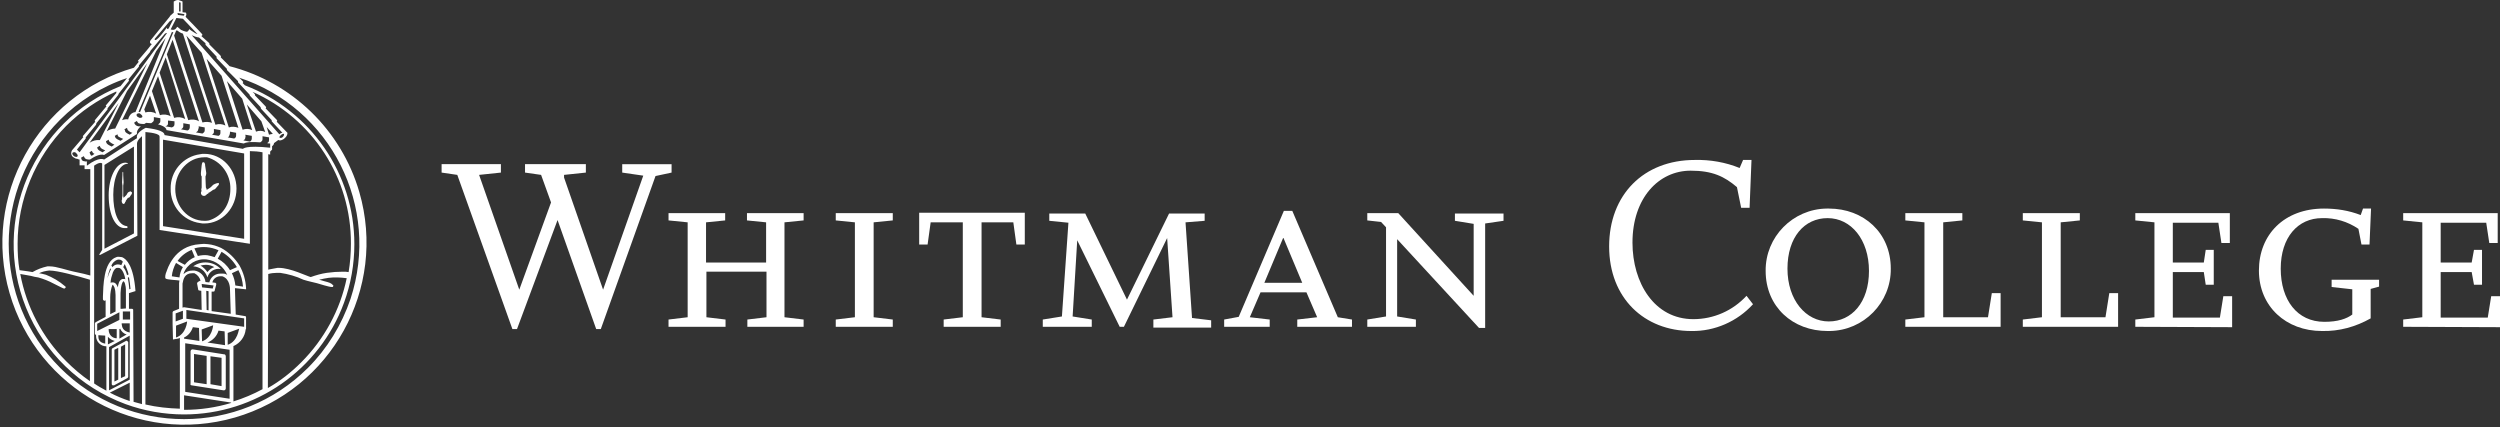
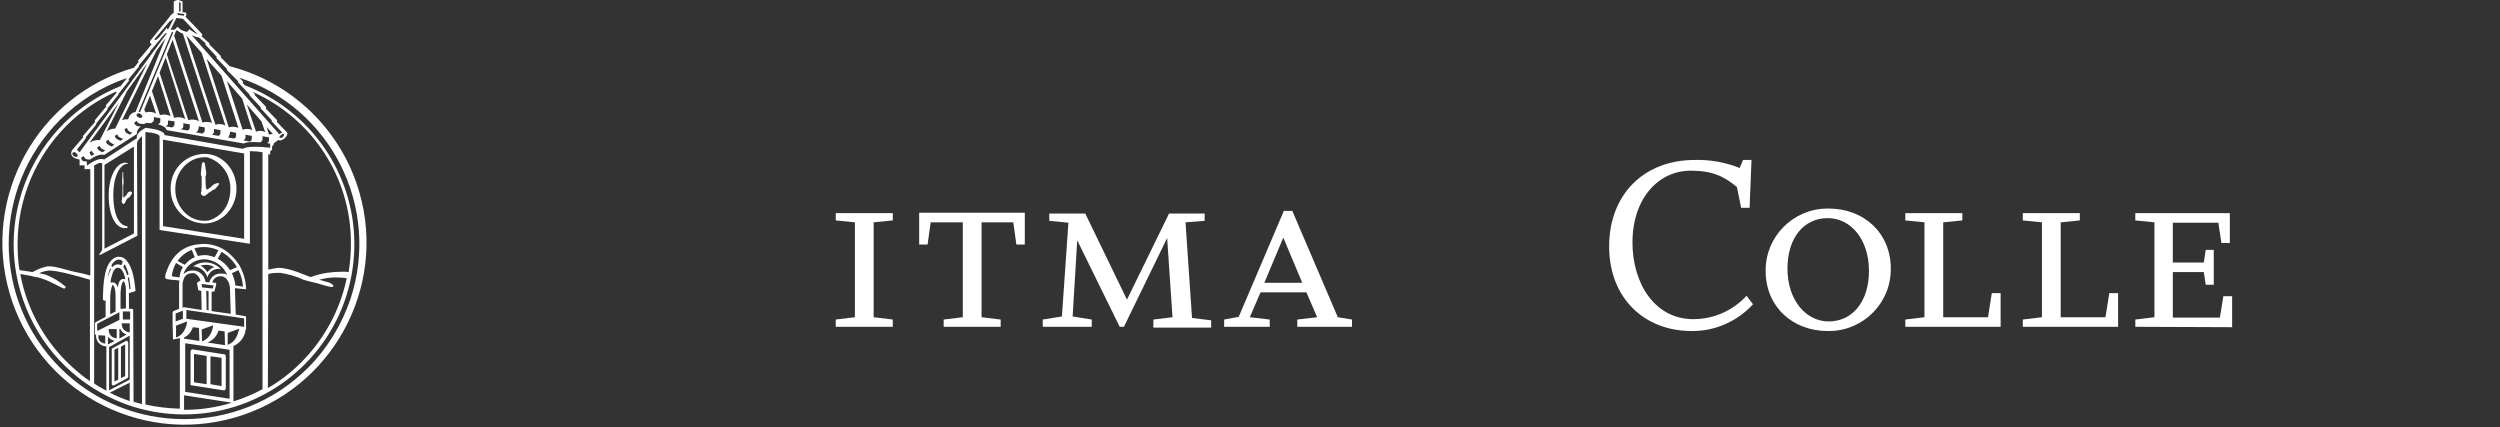
<svg xmlns="http://www.w3.org/2000/svg" version="1.1" id="Layer_2_00000020383103382142621780000010618282234361885881_" x="0px" y="0px" viewBox="0 0 653.3 111.7" style="enable-background:new 0 0 653.3 111.7;" xml:space="preserve">
  <rect x="0" y="0" width="653.3" height="111.7" fill="#333333" stroke="none" />
  <style type="text/css">
	.st0{fill:#FFFFFF;}
</style>
-   <path class="st0" d="M171.3,46L157,86h-1.2l-10.1-28.5L135.1,86h-1.2l-14.4-40.3l-4.1-0.6v-2.2h15.5v2.2l-5.7,0.6l10.5,30l8.3-22.8  l-2.6-7.2l-4.2-0.6v-2.2h15.9v2.2l-5.7,0.6v0.7l10.2,29.3l10.5-29.8l-5.5-0.8v-2.2h12.9v2.2L171.3,46z" />
-   <path class="st0" d="M195.3,85.4v-1.9l5-0.6V71h-15.7v11.9l5,0.6v1.9h-14.9v-1.9l5-0.6V58.1l-5-0.5v-1.9h14.8v1.9l-5,0.5v10.5h15.7  V58.1l-5-0.5v-1.9H210v1.9l-5,0.5v24.8l5,0.6v1.9H195.3z" />
  <path class="st0" d="M218.4,85.4v-1.9l5-0.6V58.1l-5-0.5v-1.9h14.9v1.9l-5,0.5v24.8l5,0.6v1.9H218.4z" />
  <path class="st0" d="M265.6,63.9l-0.8-5.8h-8.3v24.8l5,0.6v1.9h-14.9v-1.9l5-0.6V58.1h-8.4l-0.8,5.8h-2.2v-8.3h27.6v8.3L265.6,63.9z  " />
  <path class="st0" d="M301.4,85.4v-1.9l5-0.6L305,62.2l-11.3,23.2h-1.1l-11.1-22.6l-1.2,19.9l5,0.8v1.9h-12.8v-1.9l5-0.8l1.7-24.5  l-5-0.5v-1.9h9.4l10.9,22.5l11-22.5h9.3v1.9l-5,0.4l1.7,25l5,0.6v1.9h-15.1V85.4z" />
  <path class="st0" d="M339,85.4v-1.9l5.2-0.6l-2.8-6.5h-12l-2.8,6.5l5.2,0.6v1.9h-11.9v-1.9l3.8-0.7l11.8-27.7h2.2l11.9,27.8l3.7,0.6  v1.9H339z M335.4,62.2h-0.1l-4.9,11.7h9.9L335.4,62.2z" />
-   <path class="st0" d="M388.1,58.4v27.3h-1.6l-21.4-23.2v20.2l4.9,0.8v1.9h-12.7v-1.9l4.9-0.8V59.4l-1.3-1.4l-3.6-0.4v-1.9h8.1  l19.7,21.6V58.5l-4.9-0.8v-1.9h12.7v1.9L388.1,58.4z" />
  <path class="st0" d="M442,86.5c-12.3,0-21.5-8.6-21.5-22.1s9-22.6,22.4-22.6c4-0.1,8,0.6,11.7,2.1l0.9-2.1h2.2l-0.5,12.5H455  l-1.1-5.4c-3.3-2.8-6.4-4.3-12.1-4.3c-8.3,0-15.2,7.1-15.2,18.8c0,10.5,5.7,20,15.9,20c5.3,0,10.3-2.2,13.9-6.1l1.7,2.2  C454,84,448.1,86.6,442,86.5z" />
  <path class="st0" d="M477.6,86.5c-9.1,0-16.2-6.3-16.2-15.7c-0.1-8.9,7.1-16.2,16-16.3c0.2,0,0.3,0,0.5,0c9.1,0,16.2,6.3,16.2,15.7  c0.1,8.9-7.1,16.2-16,16.3C477.9,86.5,477.8,86.5,477.6,86.5z M477.6,57c-6.1,0-10.5,5-10.5,13.2S471.9,84,477.9,84  s10.5-5,10.5-13.2S483.7,57,477.6,57z" />
  <path class="st0" d="M497.9,85.4v-1.9l5-0.6V58.1l-5-0.5v-1.9h14.9v1.9l-5,0.5v24.8h11.7l1-6.3h2.3v8.8H497.9z" />
  <path class="st0" d="M528.6,85.4v-1.9l5-0.6V58.1l-5-0.5v-1.9h14.9v1.9l-5,0.5v24.8h11.7l1-6.3h2.3v8.8H528.6z" />
  <path class="st0" d="M558,85.4v-1.9l5-0.6V58.1l-5-0.5v-1.9h24.7v7.8h-2.2l-0.8-5.3h-11.9v10.4h8.1l0.5-3.3h2.1v9.1h-2.1l-0.5-3.3  h-8.1V83h12.3l0.9-5.6h2.3v8.1L558,85.4L558,85.4z" />
-   <path class="st0" d="M619.5,75.5v7.7c-3.9,2.2-8.2,3.4-12.7,3.3c-9.4,0-16.5-6.4-16.5-15.8s6.6-16.2,17-16.2c3.3,0,6.5,0.5,9.6,1.7  l0.6-1.7h2.1l-0.4,9.4h-2.1l-0.8-4.1c-2.8-1.9-6.1-2.9-9.5-2.8c-6.3,0-10.8,5-10.8,13.2s4.3,13.9,11.4,13.9c3.6,0,5.8-0.8,7.3-1.9  v-6.6l-5.4-0.6v-1.9h12.4v1.8L619.5,75.5z" />
-   <path class="st0" d="M628,85.4v-1.9l5-0.6V58.1l-5-0.5v-1.9h24.7v7.8h-2.2l-0.8-5.3h-11.9v10.4h8.1l0.6-3.3h2.1v9.1h-2.1l-0.6-3.3  h-8.1V83h12.3l0.9-5.6h2.3v8.1L628,85.4L628,85.4z" />
  <path class="st0" d="M33.2,89.1c-0.1-0.1-0.2-0.1-0.3,0c0,0,0,0,0,0L29.4,91c-0.1,0.1-0.2,0.2-0.2,0.3v9.1c0,0.1,0.1,0.2,0.2,0.3  h0.4l3.5-1.9c0.1-0.1,0.2-0.2,0.2-0.3v-9.1C33.4,89.3,33.3,89.1,33.2,89.1z M30.9,99.2l-1,0.5v-8.3l1-0.5V99.2z M31.6,98.8v-8.2  l1.1-0.6v8.3L31.6,98.8z M57.1,47.8c-0.2,0-0.3,0.1-0.5,0.1c-0.3,0.1-0.6,0.2-0.9,0.4l-0.5,0.5c-0.3,0.3-0.7,0.5-1,0.7  c-0.1,0.1-0.1,0.1-0.2,0.1v-0.1l0,0c0-0.2-0.1-0.3-0.2-0.5l0,0c0-0.3-0.1-1.7-0.1-2.5v-0.4c0.1-0.2,0.2-0.5,0.2-0.8v-0.1  c-0.1-0.7-0.2-1.3-0.3-2c0-0.2,0-0.4-0.1-0.5c-0.1-0.1-0.1-0.3-0.2-0.3H53c-0.2,0.1-0.1,0.2-0.2,0.3c0,0.2-0.1,0.3-0.1,0.5  c0,0.4-0.2,1.6-0.2,2v0.1c0,0.3,0,0.6,0.2,0.8V49l0,0c0,0.2-0.1,0.3-0.1,0.5v0.1c0,0.1,0,0.2,0.1,0.3c-0.1,0.1-0.2,0.3-0.2,0.5  c0,0.4,0.3,0.8,0.8,0.8c0,0,0,0,0,0c0.3,0,0.6-0.2,0.8-0.5c0.1,0,0.2-0.1,0.3-0.1l-0.1-0.1l0.1,0.1c0.1-0.2,0.1-0.3,0.3-0.3  c0.2-0.1,0.4-0.3,0.6-0.4c0.1-0.1,0.2-0.2,0.3-0.2l0.1-0.1l0,0c0.2,0,0.4-0.1,0.6-0.3c0.2-0.2,0.4-0.5,0.6-0.7s0.3-0.3,0.3-0.5V48  C57.2,47.8,57.1,47.8,57.1,47.8z M50.5,69.6c1.7,0.1,3.2,1.2,3.7,2.9c0.4-1.5,1.9-2.5,3.5-2.2C55.8,68.3,52.7,68,50.5,69.6z   M54.2,71.1c-0.5-0.7-1.1-1.3-1.8-1.7c0.5-0.1,0.9-0.2,1.4-0.2c0.8,0,1.5,0.2,2.2,0.6C55.3,70,54.7,70.5,54.2,71.1z M53.4,40.2  L53.4,40.2c-0.4,0-0.7,0-1.1,0.1c-4.5,0.6-7.8,4.5-7.7,9l0,0c-0.1,4.5,3.2,8.4,7.7,9c0.4,0.1,0.7,0.1,1.1,0.1l0,0  c4.7,0,8.4-4.1,8.4-9.1l0,0C61.8,44.3,58.1,40.2,53.4,40.2z M54.6,57.6c-0.4,0.1-0.8,0.1-1.2,0.1l0,0c-4.2,0-7.6-3.7-7.6-8.3l0,0  c0-4.6,3.5-8.3,7.6-8.3h0.7c3.7,1,6.2,4.5,6.1,8.3C60.2,53.3,58.2,56.5,54.6,57.6z M33.2,59.1c-2.4-0.2-3.6-3.7-3.6-8.2l0,0  c0-4.5,1.6-8,3.7-8.1c0.1,0,0.1,0,0.1-0.1c0-0.1,0-0.1-0.1-0.1c-0.2,0-0.3-0.1-0.5-0.1l0,0c-2.5,0-4.4,3.9-4.4,8.5  c0,5.5,1.9,8.5,4,8.6h0.8c0.1,0,0.1,0,0.1-0.1C33.3,59.2,33.3,59.1,33.2,59.1z M50.1,100.7l8.3,1.3h0.1c0.1,0,0.2,0,0.3-0.1  c0.1-0.1,0.2-0.2,0.2-0.4v-8.4c0-0.2-0.1-0.4-0.3-0.5h-0.1l-8.2-1.3c-0.1,0-0.3,0-0.4,0.1c-0.1,0.1-0.2,0.2-0.2,0.4v8.4  C49.7,100.5,49.8,100.7,50.1,100.7z M55,93.1l2.9,0.4v7.4l-2.9-0.5V93.1z M50.7,92.5L54,93v7.4l-3.3-0.5V92.5z M60,17.3L57.7,15  v-0.1c0.1-0.1,0-0.3-0.1-0.4l-2.9-2.9l0,0c0.1-0.1,0-0.3-0.1-0.4l-2-1.8c0.1-0.1,0.1,0,0.2-0.1c0.1-0.1,0.1-0.3,0-0.4  c-0.1-0.2-4.3-4.5-4.3-4.5s0.1-0.3,0.2-0.5c0-0.2,0-0.4-0.1-0.6l-0.9-0.1V0.4l-0.2-0.1c-0.3-0.1-0.6-0.2-0.9-0.3  c-0.4,0-0.7,0.1-1,0.3l-0.2,0.1v2.9l-1,0.9v0.1l-5.1,6.3c-0.1,0.1-0.1,0.2-0.1,0.4c0,0.1,0,0.2,0.1,0.3c0.1,0.1,0.2,0.2,0.4,0.2  c-0.2,0.2-0.4,0.4-0.5,0.6l-0.8,1l0,0l-2.3,2.7C36,15.9,36,16,36.1,16c0.1,0.1,0.1,0.1,0.2,0.1L35,17.7C9.8,25-4.8,51.4,2.5,76.6  s33.7,39.8,58.9,32.5c25.2-7.3,39.8-33.7,32.5-58.9C89.2,34,76.3,21.5,60,17.3z M53.7,11.3v0.4l2.9,3.1v0.4l2.7,2.8v0.3l2.9,2.9v0.3  l3,3.2l0.1,0.3l2.8,3l0.1,0.4l2.8,3v0.3l2.8,3c-0.3,0-0.6,0.2-0.8,0.4L50.1,9.2c0.6,0.3,1.2,0.5,1.9,0.6L53.7,11.3z M60,91.4v12.8  l-11.6-1.8V89.7L60,91.4z M52.7,86.1l3-1.1c0,0-0.2,3.3-2.9,4.2L52.7,86.1z M54.2,89.5c1.4-0.5,2.5-1.7,2.9-3.1l1.6,0.2v0.1l0.1,3.5  L54.2,89.5z M48.7,83.3V81l15.1,2.2v2.2L48.7,83.3z M60.3,82l-5-0.7v-5.1h0.5c0.1,0,0.3-0.1,0.3-0.2c0,0,0,0,0-0.1l0.4-1.5v-0.3  l-0.2-0.2l-0.8-0.1c0.2-1,1.2-1.7,2.3-1.6h0.3c2.1,0.7,2,3.4,2,3.4L60.3,82z M58.3,71.5h-0.5c-1.5-0.1-2.8,0.9-3.1,2.3l-1-0.1  c-0.2-1.6-1.4-2.8-2.9-3h-0.5c-0.9,0-1.7,0.3-2.3,0.9v-0.2c0.9-2.4,3.4-3.9,6-3.6c2.4,0.3,4.5,1.9,5.4,4.1  C59.1,71.6,58.7,71.5,58.3,71.5z M55.8,74.6l-0.2,0.8l-2.8-0.3l-0.1-0.9L55.8,74.6z M54.5,76.1v5L54,81l-0.1-5L54.5,76.1z   M60.1,70.6c-0.8-1.3-1.9-2.3-3.2-3l1-1.8c1.7,1,3,2.3,4,4L60.1,70.6z M62.3,70.6c0.7,1.3,1.1,2.8,1.2,4.3l-2-0.3  c-0.1-1.1-0.4-2.2-0.9-3.2L62.3,70.6z M56.1,67.2c-0.6-0.2-1.3-0.4-1.9-0.5c-0.8-0.1-1.7,0-2.5,0.2l-0.9-2c2.1-0.6,4.3-0.4,6.3,0.5  L56.1,67.2z M50.9,67.2c-1,0.4-1.9,1.1-2.6,2l-1.9-1c0.9-1.3,2.2-2.3,3.7-2.9L50.9,67.2z M47.8,69.8c-0.5,0.8-0.8,1.7-0.9,2.7  l-2-0.3c0.1-1.2,0.5-2.4,1.1-3.5L47.8,69.8z M47.7,74.1c0.2-1.2,0.6-2.7,2.5-2.7h0.6c0.8,0.4,1.4,1.1,1.6,2h-0.1  c-0.1,0-0.2,0-0.2,0.1H52l-0.4,0.3c-0.1,0.1-0.1,0.2-0.1,0.3l0.3,1.6c0,0.1,0.1,0.2,0.2,0.2l0.6,0.1l0.1,5l-4.5-0.7H48l-0.3,0.1  V74.1z M47.8,81.2v2.1L45.9,84v-2.1L47.8,81.2z M48.9,84c0,0-0.2,3.3-2.9,4.2v-3.1L48.9,84z M50.4,85.5l1.6,0.2l0,0l0.1,3.4l-4-0.6  v-0.3C49.2,87.7,50,86.7,50.4,85.5z M48.1,103.3l12.3,1.9v0.1c-4,1.2-8.1,1.8-12.3,1.8V103.3z M59.5,90.1V87l3-1.1  C62.4,85.9,62.2,89.2,59.5,90.1z M61.1,90.4c1.7-0.8,2.9-2.4,3.1-4.3c0.1-0.1,0.1-0.2,0.1-0.3v-2.9c0-0.1-0.1-0.3-0.2-0.3  c0,0,0,0-0.1,0l-2.4-0.4l-0.2-6.7v-0.2l2.9,0.3v-0.3c-0.1-2.1-0.7-4.1-1.7-5.9l0,0c-1.2-1.9-2.8-3.5-4.8-4.6c-1.1-0.5-2.3-0.9-3.5-1  c-0.7-0.1-1.3-0.1-2,0c-7,0.4-8.6,6.8-8.8,7.2s-0.5,1.5-0.2,1.8s3.1,0.4,3.5,0.5h0.1c0,0.2-0.1,0.4-0.1,0.7v6.7l-1.5,0.6  c-0.1,0.1-0.2,0.2-0.2,0.3v2.8l0,0v0.2l0.1,4v0.1h0.1l1.1-0.2c0.2,0,0.4-0.1,0.6-0.2v18.5c-3-0.1-6-0.4-9-1.1V34.5  c1,0.1,2,0.2,2.9,0.5c0.2,0.1,0.5,0.2,0.7,0.4c0,0.1,0.1,0.2,0.1,0.3v23.7l0,0v0.7l23.6,3.6V39.5h0.2c1,0,2.1,0.1,3.1,0.3l0,0v61.9  c-2.4,1.3-5,2.4-7.6,3.2V90.4H61.1z M42.6,59.1V36.5l21.2,3.6v22.3L42.6,59.1z M63.5,38.9L43,35.3c0-1.3-3.5-1.7-4.9-1.9l0,0  c0,0-2.7,1.2-2.3,2.7l-8.6,5.6c0,0-1.2-0.9-4.5,1.6v-1l0.1-0.1h-0.2c-0.2,0-0.5,0-0.7-0.1h-0.1c-0.4-0.2-0.4-0.2-0.6-0.8v-0.1  l0.7-0.4c0,0.1,0,0.1,0.1,0.2c0.1,0.3,0.3,0.5,0.6,0.6c0.3,0.1,0.6,0.1,0.9,0.1c1-0.7,2.7-1.6,3.7-1.2l8.6-5.5c0,0-0.3-0.9,1-2h-0.1  c-0.6,0.1-1.2-0.1-1.5-0.6c-0.1-0.1-0.1-0.3-0.1-0.4l0.7-0.4c0,0.2,0.1,0.3,0.2,0.4c0.2,0.4,1.2,0.4,1.7,0.4  c0.2-0.1,0.3-0.2,0.5-0.3l0,0c0,0,0.9,0.1,1.3,0.1c0.3-0.2,0.7-0.5,0.7-0.8v-0.8l1.7,0.3v0.7c0,0.5-0.2,0.6-0.6,0.9  c2.3,0.6,2.2,1.5,2.2,1.5l20.2,3.5c0.9-0.5,2.7-0.4,4.3-0.3c0.3-0.2,0.6-0.4,0.6-0.8v-0.8l1.7,0.3v0.7c0,0.5-0.2,0.6-0.5,0.8  c0.3,0.1,0.5,0.1,0.8,0.1v1.1C64.1,37.9,63.5,38.9,63.5,38.9z M28.5,102V90.7l5.4-3v11.5L28.5,102z M33.9,100v4.8  c-1.8-0.6-3.5-1.3-5.2-2.2L33.9,100z M25.4,86.5v-1.9l5.8-3v2L25.4,86.5z M27.5,87.7v2.1c-1.7-0.3-1.8-1.3-1.8-2v-0.2L27.5,87.7z   M29.5,71.2c0.3-0.7,0.7-1.2,1.1-1.2H31c0.7,0,1.4,1.2,1.7,2.7c0,0.1,0,0.2,0.1,0.3c-0.1-0.1-0.3-0.1-0.5-0.1H32  c-0.9,0.3-1.1,1.3-1.2,2.2l0,0c-0.2-0.6-0.6-1.3-1.3-1.3h-0.3c-0.1,0-0.2,0.1-0.3,0.1C28.9,73,29.2,72.1,29.5,71.2z M29.1,69.4  c0.3-0.7,0.8-1.2,1.5-1.5c0.6-0.2,1.2,0,1.5,0.5l-0.4,0.9c-0.8-0.4-1.8-0.2-2.3,0.5L29.1,69.4z M33.2,71.9c-0.2-0.8-0.5-1.5-1-2.1  l0.4-0.8c0.4,0.9,0.8,1.8,1,2.7L33.2,71.9z M33.7,72.4c0.2,1,0.3,2.1,0.4,3.1l-0.3,0.1c-0.1-1-0.2-2-0.4-3L33.7,72.4z M31.8,84.7  v-0.2h2.1v2.4C32,86.5,31.9,85.4,31.8,84.7z M33.1,87.4l-1.9,1.1V86l0.2-0.1C31.7,86.6,32.3,87.2,33.1,87.4z M31.8,80.7h-0.3v-3.8  c0,0,0-2.6,0.7-3.4c0.2,0,0.4,0.3,0.5,0.8c0.1,0.4,0.2,0.9,0.2,1.3v0.5l0,0v4.5L31.8,80.7L31.8,80.7z M30.2,77.1v4.3l-1.4,0.7v-4.4  c0-1.1,0.2-2.3,0.6-3.3c0.2,0.1,0.3,0.3,0.5,0.7C30.1,75.7,30.2,76.4,30.2,77.1z M28.1,72.7c0.1-0.9,0.4-1.8,0.7-2.6l0.2,0.3  C28.6,71.1,28.3,71.9,28.1,72.7z M30.5,86v2.4c-1.2,0-2.1-1-2.1-2.2V86H30.5z M28.2,90v-2c0.5,0.6,1.1,0.9,1.8,1.1L28.2,90z   M32.1,83.5v-2.1H34v2.1H32.1z M33.7,80.7v-4.1l1.6-0.5c0.1,0,0.1,0,0.1-0.1l0,0c-0.5-6.5-2.3-8.3-3.5-8.8c-0.1,0-0.7-0.1-0.9-0.1  c-0.2,0-0.4,0-0.6,0.1C27,68.3,27,75,26.9,77.4v0.8l0,0c0,0.1,0.1,0.3,0.2,0.3s0.1,0.1,0.2,0.1s0.1,0,0.2-0.1h0.1v4.3L25,84.2  c-0.1,0.1-0.2,0.2-0.2,0.3v2.7c0,0.1,0.1,0.2,0.2,0.3h0.1v0.3c0,1.5,1.2,2.7,2.7,2.7v11.6c-1.1-0.6-2.2-1.2-3.2-1.9V43.3  c0,0,1.4-1.1,2.1-0.6v22.6l0,0L26,66.4c-0.1,0.1-0.1,0.1,0,0.2c0,0,0,0,0,0c0.1,0.1,0.4-0.1,0.4-0.1l9.5-4.9c0,0-0.1-23.9-0.1-24.1  c0-0.9,1.3-1.9,1.3-1.9v70l-2.2-0.6l-0.1-24c0-0.1,0-0.2-0.1-0.2c-0.1-0.1-0.1-0.1-0.2-0.1L33.7,80.7z M27.3,65V43.1l7.7-4.8V61  L27.3,65z M17,74.8c-1.5-1.3-3.2-2.3-5-3c-0.6-0.1-0.5-0.2-1.8-0.4c0.8-0.4,1.7-0.6,2.6-0.7H13c2,0,7.2,1.4,10.5,2.4v26.5  c-2.2-1.5-4.3-3.3-6.2-5.2c-6.2-6.2-10.4-14.2-12-22.8C6.5,71.8,7,71.9,7,71.9l1.1,0.2c0.6,0.2,1.3,0.3,1.9,0.4  c1.4,0.4,2.7,0.9,4,1.6c0.7,0.3,1.3,0.7,1.8,0.9s0.7,0.4,1,0.4c0.1,0,0.1,0,0.2-0.1c0.1-0.1,0.2-0.2,0.2-0.3S17,74.9,17,74.8z   M20.3,71.2c-3.1-0.6-5.4-1.6-7.4-1.6h-0.5c-1.4,0.3-2.7,0.8-3.9,1.5C8,71,6.7,70.8,5.1,70.6c-0.4-2.3-0.5-4.6-0.5-6.9  c0-11.5,4.6-22.6,12.7-30.8c3.8-3.8,8.2-6.8,13.1-9v0.4l-2.7,3.2c-0.1,0.1-0.1,0.1,0,0.2c0.1,0,0.1,0,0.1,0.1l0,0l-3,3.6  c0,0.1-0.1,0.2,0,0.3l0.1,0.1l-3.2,3.7c-0.1,0.1-0.1,0.1,0,0.2c0,0.1,0,0.1,0.1,0.1l-3,3.5c-0.1,0.2-0.2,0.5-0.2,0.7  c0,0.4,0.2,0.9,0.6,1.1c0.3,0.2,0.6,0.4,1,0.4l0,0c0.2,0.1,0.4,0.2,0.6,0.2v1.5h1.3v1h1.5V72C22.5,71.7,21.4,71.4,20.3,71.2z   M19.9,40c0.2,0.2,0.4,0.4,0.4,0.7c0,0.1,0,0.1-0.1,0.2S20.1,41,19.9,41c-0.2,0-0.4-0.1-0.6-0.2c-0.2-0.2-0.4-0.4-0.4-0.7  c0-0.1,0-0.1,0.1-0.2s0.1-0.1,0.3-0.1l0,0C19.5,39.7,19.7,39.8,19.9,40z M65.9,34c-0.8-0.4-1.7-0.4-2.5-0.1l-4.1-12.7l4,4.6L65.9,34  z M64.5,27.3l3.8,4.4l1,2.8c-0.8-0.4-1.6-0.4-2.4-0.1L64.5,27.3z M64.1,35.2l1.7,0.3v0.7c0,0.3-0.2,0.7-0.5,0.8l-1.7-0.3  c0.3-0.2,0.5-0.4,0.5-0.7C64.2,35.7,64.2,35.5,64.1,35.2z M62.3,33.4c-0.8-0.3-1.7-0.4-2.5-0.1L54,15.4l3.9,4.4L62.3,33.4z   M60.1,34.4l1.6,0.3v0.7c0,0.5-0.2,0.6-0.5,0.8l-1.7-0.3c0.3-0.1,0.4-0.4,0.5-0.7C60.1,34.9,60.1,34.7,60.1,34.4z M58.9,32.8  c-0.8-0.4-1.7-0.5-2.6-0.2L48.7,9.3l4,4.5L58.9,32.8z M55.9,33.7l1.7,0.3v0.7c0,0.5-0.2,0.6-0.5,0.8l-1.7-0.3  c0.3-0.2,0.5-0.4,0.5-0.7V33.7z M55.4,32.1c-0.8-0.3-1.7-0.3-2.5-0.1L45.5,9.3L46,8.1l0.2-0.2c0.5,0.4,1,0.7,1.6,0.9L55.4,32.1z   M51.9,33l1.6,0.3V34c0,0.5-0.2,0.6-0.6,0.9l-1.7-0.3c0.3-0.2,0.6-0.4,0.6-0.8C51.9,33.6,52,33.3,51.9,33z M52,31.7  c-0.8-0.5-1.9-0.6-2.8-0.3l-5.6-17.2l1.5-3.8L52,31.7z M39.7,23.8l1.6-3.9l3.3,10.5c-0.8-0.5-1.9-0.6-2.8-0.3L39.7,23.8z M40.8,29.7  c-0.8-0.5-1.9-0.6-2.8-0.3l-0.3-0.8l1.5-3.6L40.8,29.7z M43.9,32.3v-0.8l1.7,0.2v0.7c0,0.5-0.2,0.7-0.7,0.9L43.2,33  C43.6,32.9,43.9,32.7,43.9,32.3z M45.5,30.8L41.7,19l1.6-4l5.1,16.1C47.5,30.6,46.5,30.5,45.5,30.8z M47.9,33v-0.8l1.7,0.3v0.7  c0,0.4-0.2,0.8-0.6,0.9l-1.7-0.3C47.6,33.6,47.9,33.4,47.9,33z M36.6,29.3l-0.4-0.1l8.7-20.8h0.4L36.6,29.3z M37.2,30.4v0.1  c0,0.2-0.3,0.3-0.6,0.3c-0.1,0-0.2,0-0.3-0.1c-0.4-0.1-0.7-0.5-0.6-0.7v-0.1c0.1-0.2,0.4-0.3,0.6-0.3c0.1,0,0.2,0,0.3,0.1  C36.9,29.9,37.2,30.2,37.2,30.4z M35.4,29.3c-1.6,0.1-1.9,1.9-1.9,1.9c-0.5-0.1-1.1,0-1.6,0.2l8.9-18l2.5-3.5L35.4,29.3z M34.6,34.7  l-0.7,0.5c-0.4-0.2-1.1-0.5-1.2-0.9c0-0.2-0.1-0.4-0.2-0.5l0.7-0.4c0,0.2,0.1,0.4,0.2,0.6C33.7,34.3,34.1,34.6,34.6,34.7z   M32.2,36.3l-0.7,0.5c-0.4-0.2-1.3-0.5-1.4-1c0-0.1-0.1-0.2-0.1-0.3l0.7-0.4c0,0.1,0.1,0.3,0.1,0.4C30.9,35.8,32,36.2,32.2,36.3z   M30.1,33.6c-0.8,0-1.6,0.3-2.2,0.7l5.3-10.5l5.3-7.3L30.1,33.6z M29.9,37.8l-0.7,0.5c-0.4-0.2-1.2-0.5-1.4-1c0-0.1-0.1-0.2-0.1-0.4  l0.7-0.4c0,0.1,0.1,0.3,0.1,0.4C28.9,37.3,29.4,37.6,29.9,37.8z M26.1,36.6c-1-0.1-1.9,0.2-2.7,0.7L31,26.9L26.1,36.6z M27.5,39.3  l-0.7,0.5c-0.4-0.2-1.1-0.5-1.3-0.9c0-0.1-0.1-0.3-0.1-0.4l0.7-0.4c0,0.2,0.1,0.3,0.2,0.5S27.2,39.2,27.5,39.3z M24.7,40.2L24,40.7  c-0.3-0.1-0.3-0.1-0.5-0.6c0-0.1-0.1-0.2-0.1-0.3l0.6-0.4c0,0.1,0,0.1,0.1,0.2C24.2,39.9,24.4,40.1,24.7,40.2z M69.7,33.2l1.6,1.8  c-0.3,0-0.7,0.1-1,0.2L69.7,33.2z M70.1,71.6c0.7-0.2,1.5-0.3,2.3-0.3h0.8c2.1,0.3,4.2,0.9,6.1,1.8c1.2,0.4,2.8,0.7,3.5,0.9  s3.2,1,3.9,1h0.2c0.1,0,0.2-0.2,0.2-0.3s0-0.2-0.1-0.2c-0.4-0.5-1-0.7-2.2-1c-0.5-0.1-0.5-0.2-1.4-0.4c0.8-0.2,1.7-0.4,2.5-0.5  c0.7-0.1,1.5-0.1,2.2-0.1c0.8,0,1.7,0.1,2.5,0.2c-1.7,8.3-5.9,16-11.9,22c-2.6,2.6-5.5,4.9-8.7,6.7L70.1,71.6L70.1,71.6z M89.6,71  c-1.4,0-2.8,0.1-4.2,0.3c-1.4,0.2-2.8,0.6-4.2,1.1c-0.9-0.2-5.3-2.4-8.3-2.4h-0.4c-0.7,0.1-2,0.4-2.1,0.4c-0.1,0-0.2,0-0.3,0.1V40.3  l0.5,0.1v-0.8l0.5-0.5v-0.9c0.3-0.2,0.5-0.5,0.5-0.8l1.1-0.8h0.1c0.1,0,0.2,0.1,0.3,0.1l0,0c0.4,0,0.8-0.2,1.1-0.4l0,0l0.2-0.2  c0.4-0.3,0.6-0.7,0.7-1.1v-0.2c0-0.1,0-0.2-0.1-0.2l-2.7-2.8l0.1-0.1c0.1-0.1,0-0.3-0.1-0.4l-2.9-3l0.1-0.1c0.1-0.1,0-0.3-0.1-0.4  l-2.8-2.9l0,0c0.1-0.1,0-0.3-0.1-0.4L66,24c15.7,7,25.8,22.5,25.7,39.7c0,2.5-0.2,5-0.6,7.4C90.6,71,90.1,71,89.6,71z M73.4,35.3  c0.3-0.3,0.7-0.4,0.8-0.3s0,0.5-0.3,0.8c-0.2,0.2-0.5,0.3-0.8,0.2C72.9,35.8,73.1,35.6,73.4,35.3z M46.8,0.6c0.1,0,0.3,0,0.4,0.1V3  h-0.4V0.6z M46.4,3.4L46.4,3.4l1.8,0.3c0,0.1-0.1,0.2-0.1,0.3L48,4.1l-1.5-0.2C46.4,3.7,46.4,3.6,46.4,3.4z M46.1,4.7l1.7,0.2l3.8,4  c-0.4-0.1-0.7-0.3-1-0.5c-0.5-0.3-0.9-0.6-0.9-0.6l-0.2-0.2l-0.2,0.3c-0.2,0.3-0.3,0.4-0.6,0.4c-0.5-0.1-1-0.3-1.4-0.5  c-0.2-0.2-0.5-0.4-0.7-0.6L46.3,7l-0.2,0.3c-0.2,0.3-0.5,0.5-0.9,0.5c-0.2,0-0.5-0.1-0.6-0.1l0,0L46.1,4.7z M44.3,5.6l1.1-0.8  l-1.3,2.6c0,0-0.5,0.5-0.5-0.2c0,0-3.1,4.4-3.2,3L44.3,5.6z M33.6,20.7l2.7-3.3v-0.3l2.9-3.5l0.1-0.3l3.8-4.5  c0.2-0.1,0.3-0.2,0.5-0.2l0,0v0.1L20.8,39.8l-0.7-0.7l2.3-2.9v-0.3l2.7-3.3l0.1-0.4l2.9-3.6v-0.3l2.8-3.5l0.1-0.3l2.7-3.4L33.6,20.7  z M80.5,96.1c-17.9,17.9-46.9,17.9-64.8,0s-17.9-46.9,0-64.8c4.9-4.9,10.9-8.7,17.5-10.9l-1.7,2.1C8.7,31.7-2.4,57.6,6.8,80.4  c4.7,11.7,14.1,20.8,26,25.2c4.9,1.8,10.1,2.7,15.3,2.7l0,0c18.7,0,35.4-11.7,41.8-29.2c1.8-4.9,2.7-10.1,2.7-15.3  c0-18.4-11.4-34.9-28.6-41.5l-0.6-0.6l0.1-0.1c0.1-0.1,0-0.3-0.1-0.4l-0.9-0.9c24,7.9,37,33.8,29.1,57.8  C89.3,84.9,85.5,91.1,80.5,96.1z M34.1,50c-0.1,0-0.2,0.1-0.3,0.1s-0.4,0.2-0.5,0.4S33.1,50.9,33,51l-0.6,0.6l-0.1,0.1l0,0  c0-0.2-0.1-0.3-0.1-0.5l0,0v-2.7c0-0.2,0.1-0.4,0.1-0.8v-0.1c0-0.4-0.1-1.6-0.1-1.9v-0.5c0-0.1,0-0.3-0.1-0.3l0,0  C32,45,32,45.1,32,45.2v0.5c0,0.4-0.1,1.5-0.1,1.9v0.1c0,0.3,0.1,0.6,0.1,0.8v2.7l0,0c0,0.2-0.1,0.2-0.1,0.5v0.4  c-0.1,0.1-0.1,0.3-0.1,0.4c0,0.4,0.2,0.8,0.5,0.8c0.2,0,0.4-0.3,0.4-0.5c0.1,0,0.1,0,0.1-0.1l-0.1-0.1l0.1,0.1  c0.1-0.2,0.1-0.2,0.1-0.3c0.1-0.1,0.2-0.2,0.3-0.4c0.1-0.1,0.1-0.2,0.2-0.2c0-0.1,0-0.1,0.1-0.1l0,0c0.1,0,0.2-0.1,0.4-0.2  c0.1-0.2,0.2-0.4,0.4-0.6c0.1-0.2,0.2-0.3,0.2-0.5v-0.1C34.2,50,34.1,50,34.1,50z" />
</svg>